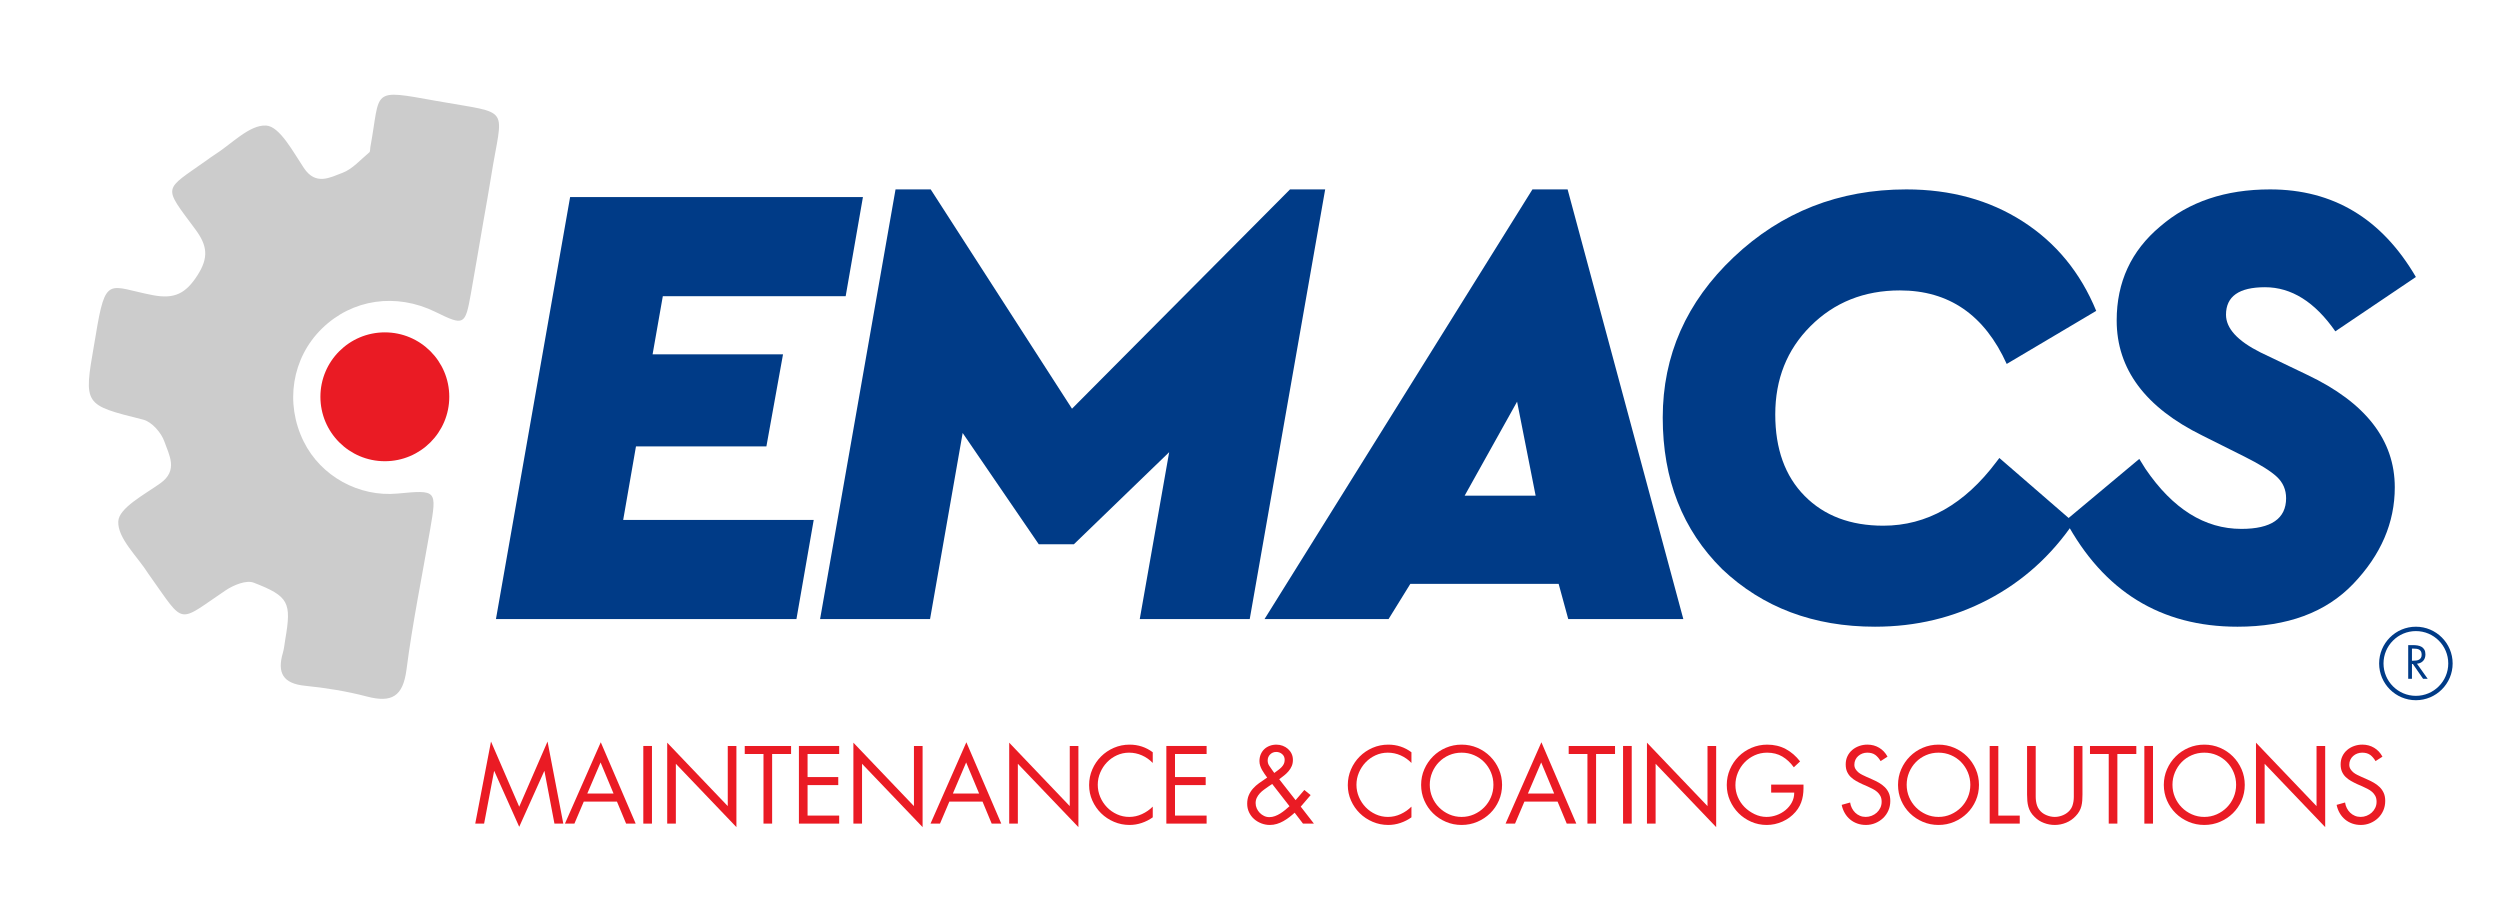
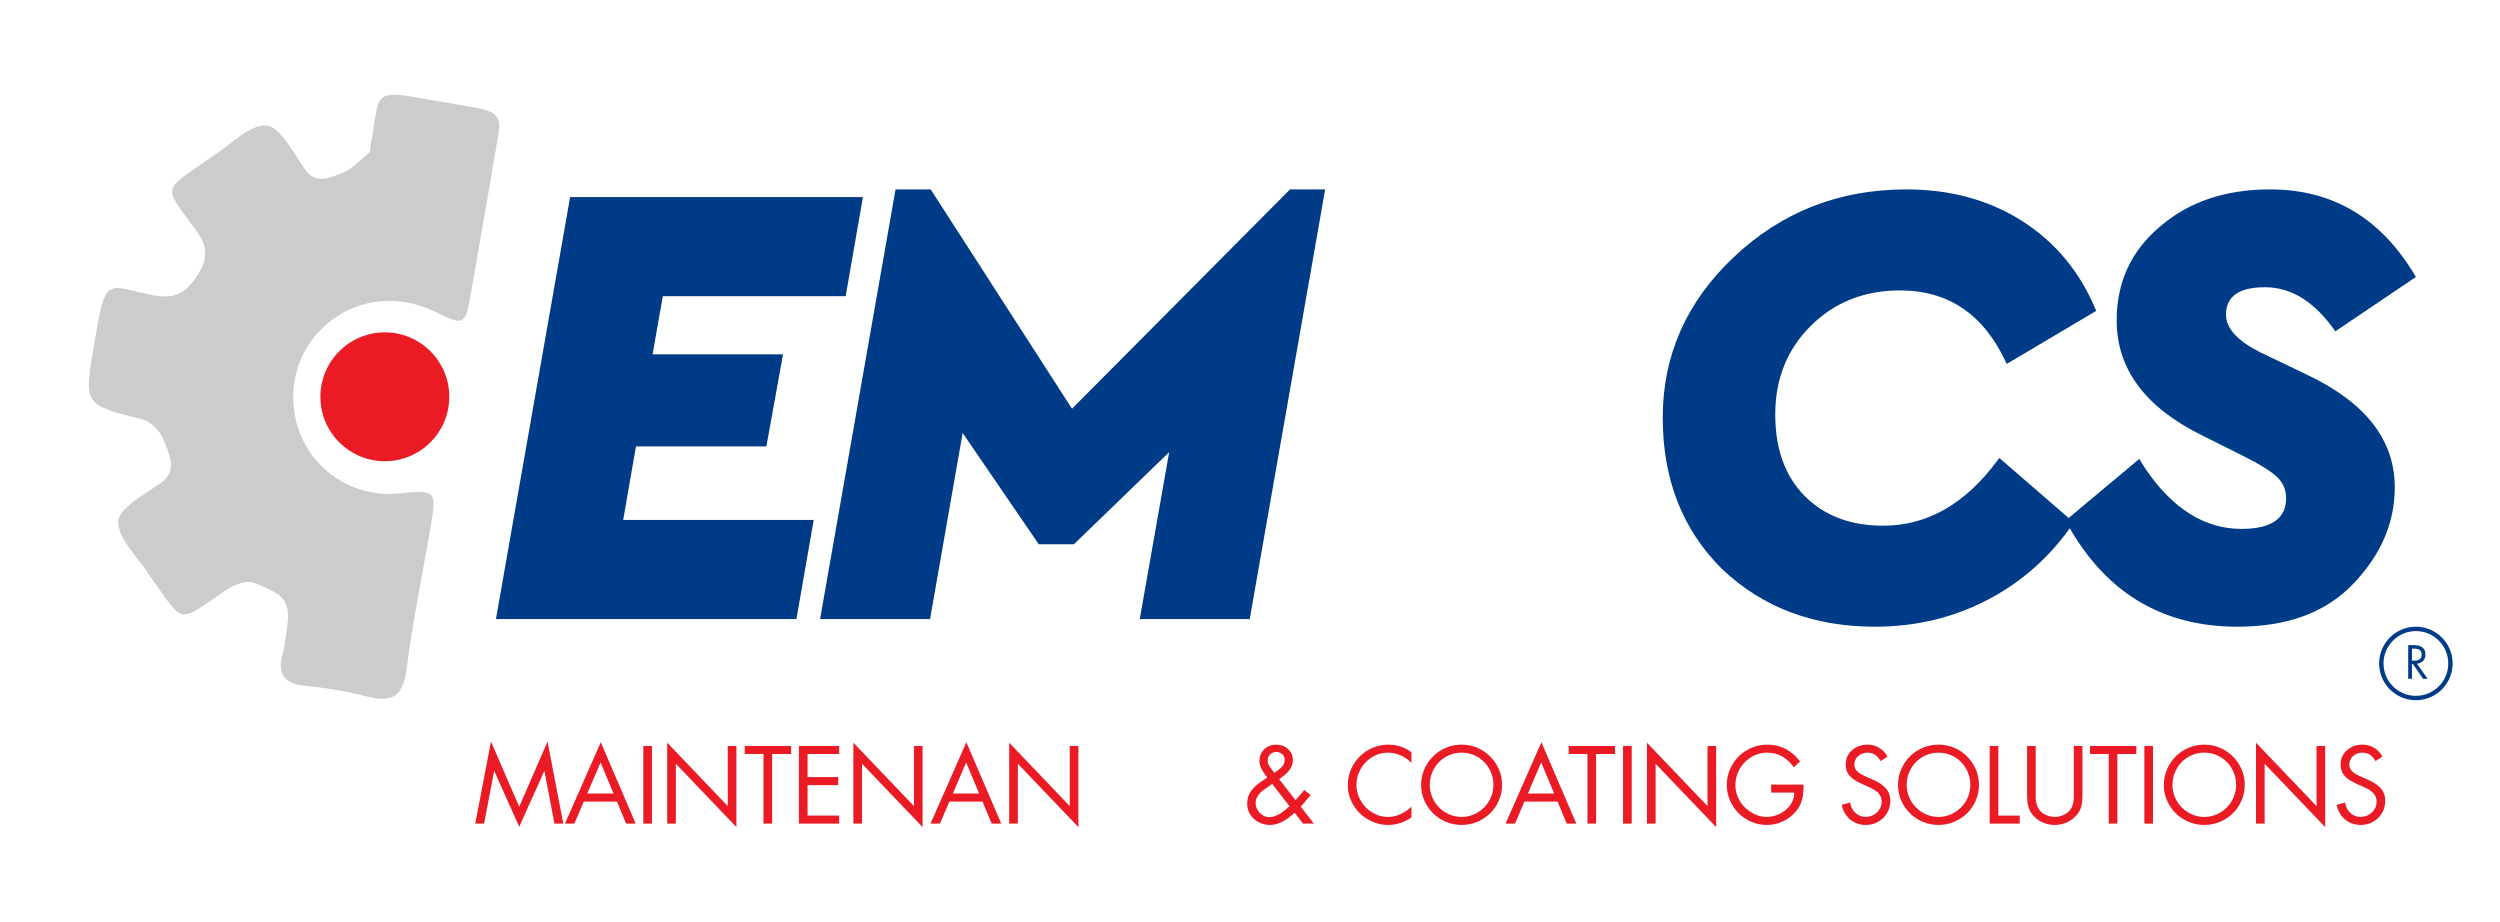
<svg xmlns="http://www.w3.org/2000/svg" version="1.1" id="Layer_1" x="0px" y="0px" width="934.636px" height="344.635px" viewBox="0 0 934.636 344.635" enable-background="new 0 0 934.636 344.635" xml:space="preserve">
  <g>
    <path fill="#EA1B24" d="M183.563,277.229l10.549,24.37l10.587-24.37l5.891,30.684h-3.311l-3.734-19.635h-0.077l-9.355,20.828   l-9.317-20.828h-0.077l-3.734,19.635h-3.311L183.563,277.229z" />
    <path fill="#EA1B24" d="M218.251,299.674l-3.503,8.239h-3.542l13.398-30.415l13.052,30.415h-3.581l-3.427-8.239H218.251z    M224.527,285.044l-4.966,11.627h9.817L224.527,285.044z" />
    <path fill="#EA1B24" d="M243.738,307.913h-3.234v-29.029h3.234V307.913z" />
    <path fill="#EA1B24" d="M249.437,277.652l22.638,23.716v-22.484h3.234v30.338l-22.638-23.678v22.369h-3.234V277.652z" />
    <path fill="#EA1B24" d="M288.667,307.913h-3.234v-26.026h-7.007v-3.003h17.325v3.003h-7.084V307.913z" />
    <path fill="#EA1B24" d="M298.677,278.884h15.054v3.003h-11.819v8.624h11.473v3.003h-11.473v11.396h11.819v3.003h-15.054V278.884z" />
    <path fill="#EA1B24" d="M319.043,277.652l22.638,23.716v-22.484h3.234v30.338l-22.639-23.678v22.369h-3.233V277.652z" />
    <path fill="#EA1B24" d="M354.925,299.674l-3.503,8.239h-3.542l13.398-30.415l13.052,30.415h-3.581l-3.427-8.239H354.925z    M361.201,285.044l-4.966,11.627h9.817L361.201,285.044z" />
    <path fill="#EA1B24" d="M377.293,277.652l22.638,23.716v-22.484h3.234v30.338l-22.639-23.678v22.369h-3.233V277.652z" />
-     <path fill="#EA1B24" d="M430.962,285.237c-1.155-1.207-2.497-2.149-4.023-2.83c-1.527-0.68-3.138-1.02-4.832-1.02   c-1.617,0-3.138,0.327-4.562,0.981c-1.425,0.655-2.664,1.534-3.715,2.637c-1.053,1.104-1.887,2.381-2.502,3.831   c-0.616,1.45-0.924,2.972-0.924,4.562c0,1.592,0.308,3.113,0.924,4.562c0.615,1.45,1.456,2.728,2.521,3.83   c1.065,1.104,2.316,1.983,3.754,2.638c1.437,0.655,2.964,0.982,4.582,0.982c1.642,0,3.227-0.352,4.754-1.059   c1.527-0.706,2.869-1.636,4.023-2.792v4.004c-1.258,0.899-2.631,1.598-4.12,2.098c-1.489,0.501-3.003,0.751-4.543,0.751   c-2.054,0-3.998-0.392-5.833-1.174c-1.835-0.783-3.44-1.848-4.812-3.195c-1.374-1.348-2.464-2.926-3.272-4.736   c-0.809-1.809-1.213-3.74-1.213-5.794c0-2.079,0.397-4.035,1.193-5.871c0.795-1.835,1.88-3.439,3.253-4.812   c1.373-1.373,2.977-2.458,4.812-3.253c1.835-0.795,3.792-1.193,5.871-1.193c3.234,0,6.122,0.95,8.663,2.849V285.237z" />
-     <path fill="#EA1B24" d="M436.044,278.884h15.054v3.003h-11.819v8.624h11.473v3.003h-11.473v11.396h11.819v3.003h-15.054V278.884z" />
    <path fill="#EA1B24" d="M484.015,303.832c-0.642,0.591-1.315,1.155-2.021,1.694c-0.706,0.539-1.443,1.027-2.213,1.464   c-0.77,0.436-1.579,0.783-2.426,1.039c-0.847,0.256-1.72,0.385-2.618,0.385c-1.104,0-2.17-0.199-3.196-0.597   c-1.027-0.397-1.932-0.943-2.714-1.636c-0.783-0.693-1.405-1.527-1.867-2.502c-0.462-0.975-0.693-2.041-0.693-3.196   c0-1.206,0.199-2.271,0.597-3.195s0.93-1.757,1.598-2.502c0.667-0.744,1.431-1.425,2.291-2.041c0.859-0.616,1.738-1.219,2.637-1.81   l0.347-0.23c-0.334-0.462-0.668-0.931-1.001-1.406c-0.334-0.475-0.642-0.962-0.924-1.463c-0.283-0.5-0.514-1.026-0.693-1.579   c-0.18-0.552-0.27-1.123-0.27-1.713c0-0.923,0.16-1.764,0.481-2.521c0.32-0.757,0.763-1.405,1.328-1.944   c0.564-0.539,1.238-0.956,2.021-1.251c0.783-0.294,1.623-0.442,2.522-0.442c0.821,0,1.604,0.141,2.349,0.423   c0.744,0.283,1.398,0.674,1.963,1.174c0.564,0.5,1.013,1.097,1.347,1.79c0.333,0.693,0.501,1.463,0.501,2.31   c0,0.873-0.148,1.649-0.443,2.329c-0.295,0.681-0.687,1.309-1.174,1.887c-0.488,0.578-1.04,1.111-1.655,1.598   c-0.616,0.488-1.232,0.962-1.848,1.425l6.122,7.815l3.272-3.812l2.348,1.925l-3.696,4.312l4.928,6.353h-4.081L484.015,303.832z    M474.236,294.015c-0.539,0.385-1.098,0.783-1.675,1.193c-0.578,0.411-1.097,0.866-1.56,1.367c-0.462,0.5-0.841,1.053-1.136,1.656   c-0.295,0.603-0.442,1.277-0.442,2.021c0,0.693,0.141,1.354,0.423,1.983c0.282,0.629,0.654,1.181,1.117,1.655   c0.462,0.477,1.001,0.86,1.617,1.156c0.616,0.295,1.271,0.442,1.963,0.442c0.718,0,1.425-0.128,2.118-0.385   c0.693-0.256,1.354-0.583,1.983-0.982c0.628-0.397,1.232-0.833,1.81-1.309c0.577-0.475,1.122-0.943,1.636-1.405l-6.468-8.315   L474.236,294.015z M476.662,288.779c0.41-0.309,0.834-0.623,1.271-0.944c0.436-0.321,0.828-0.661,1.174-1.021   c0.347-0.359,0.628-0.756,0.847-1.193c0.218-0.436,0.327-0.949,0.327-1.54c0-0.898-0.315-1.617-0.943-2.156   c-0.629-0.539-1.367-0.809-2.214-0.809c-0.898,0-1.655,0.309-2.271,0.924c-0.616,0.617-0.924,1.374-0.924,2.271   c0,0.745,0.192,1.4,0.578,1.964c0.385,0.565,0.782,1.143,1.193,1.733l0.693,0.962L476.662,288.779z" />
    <path fill="#EA1B24" d="M527.674,285.237c-1.155-1.207-2.497-2.149-4.024-2.83c-1.527-0.68-3.137-1.02-4.831-1.02   c-1.617,0-3.138,0.327-4.562,0.981c-1.425,0.655-2.664,1.534-3.715,2.637c-1.053,1.104-1.887,2.381-2.502,3.831   c-0.616,1.45-0.924,2.972-0.924,4.562c0,1.592,0.308,3.113,0.924,4.562c0.616,1.45,1.456,2.728,2.521,3.83   c1.065,1.104,2.316,1.983,3.754,2.638c1.437,0.655,2.964,0.982,4.582,0.982c1.642,0,3.227-0.352,4.754-1.059   c1.527-0.706,2.869-1.636,4.024-2.792v4.004c-1.258,0.899-2.631,1.598-4.12,2.098c-1.489,0.501-3.003,0.751-4.543,0.751   c-2.054,0-3.998-0.392-5.833-1.174c-1.835-0.783-3.44-1.848-4.812-3.195c-1.374-1.348-2.464-2.926-3.272-4.736   c-0.809-1.809-1.213-3.74-1.213-5.794c0-2.079,0.397-4.035,1.193-5.871c0.795-1.835,1.88-3.439,3.253-4.812   c1.373-1.373,2.977-2.458,4.812-3.253c1.835-0.795,3.792-1.193,5.871-1.193c3.234,0,6.122,0.95,8.663,2.849V285.237z" />
    <path fill="#EA1B24" d="M546.423,278.384c2.079,0,4.036,0.392,5.872,1.174c1.834,0.784,3.438,1.861,4.812,3.234   c1.373,1.373,2.458,2.971,3.253,4.793c0.795,1.823,1.194,3.773,1.194,5.852c0,2.08-0.398,4.03-1.194,5.852   c-0.795,1.823-1.88,3.407-3.253,4.755c-1.374,1.347-2.978,2.413-4.812,3.195c-1.835,0.783-3.792,1.174-5.872,1.174   c-2.079,0-4.036-0.392-5.871-1.174c-1.835-0.783-3.439-1.848-4.812-3.195c-1.373-1.348-2.458-2.932-3.253-4.755   c-0.796-1.822-1.194-3.772-1.194-5.852c0-2.079,0.398-4.029,1.194-5.852c0.795-1.822,1.88-3.42,3.253-4.793s2.977-2.45,4.812-3.234   C542.387,278.775,544.344,278.384,546.423,278.384z M546.423,281.387c-1.668,0-3.228,0.314-4.678,0.944   c-1.45,0.628-2.708,1.489-3.773,2.579c-1.065,1.091-1.906,2.368-2.521,3.831c-0.616,1.463-0.925,3.016-0.925,4.658   c0,1.643,0.309,3.189,0.925,4.639c0.616,1.451,1.463,2.721,2.541,3.812c1.078,1.091,2.342,1.958,3.792,2.599   c1.449,0.642,2.997,0.962,4.639,0.962s3.189-0.321,4.64-0.962c1.45-0.642,2.713-1.508,3.792-2.599   c1.078-1.09,1.925-2.361,2.541-3.812c0.616-1.45,0.924-2.997,0.924-4.639c0-1.642-0.308-3.195-0.924-4.658   c-0.616-1.463-1.457-2.74-2.521-3.831c-1.065-1.09-2.323-1.95-3.773-2.579C549.65,281.701,548.091,281.387,546.423,281.387z" />
    <path fill="#EA1B24" d="M569.908,299.674l-3.503,8.239h-3.542l13.398-30.415l13.052,30.415h-3.581l-3.427-8.239H569.908z    M576.183,285.044l-4.966,11.627h9.817L576.183,285.044z" />
    <path fill="#EA1B24" d="M596.704,307.913h-3.234v-26.026h-7.007v-3.003h17.325v3.003h-7.084V307.913z" />
    <path fill="#EA1B24" d="M610.024,307.913h-3.234v-29.029h3.234V307.913z" />
    <path fill="#EA1B24" d="M615.723,277.652l22.637,23.716v-22.484h3.235v30.338l-22.638-23.678v22.369h-3.234V277.652z" />
    <path fill="#EA1B24" d="M674.243,293.322c0.025,0.976,0.006,1.912-0.058,2.811c-0.064,0.898-0.206,1.771-0.424,2.618   c-0.218,0.847-0.526,1.669-0.924,2.464c-0.398,0.796-0.931,1.579-1.598,2.349c-1.335,1.54-2.952,2.733-4.851,3.581   c-1.9,0.847-3.864,1.271-5.891,1.271c-2.054,0-3.985-0.398-5.794-1.193c-1.81-0.795-3.388-1.867-4.736-3.215   c-1.347-1.347-2.419-2.926-3.215-4.734c-0.796-1.811-1.193-3.741-1.193-5.795c0-2.079,0.397-4.036,1.193-5.872   c0.795-1.834,1.874-3.432,3.234-4.793c1.36-1.36,2.964-2.438,4.812-3.234c1.848-0.795,3.812-1.193,5.89-1.193   c2.566,0,4.871,0.545,6.911,1.636c2.041,1.091,3.831,2.638,5.371,4.639l-2.349,2.194c-1.232-1.719-2.663-3.061-4.292-4.023   c-1.63-0.962-3.523-1.444-5.679-1.444c-1.669,0-3.222,0.327-4.659,0.981c-1.438,0.655-2.689,1.534-3.754,2.637   c-1.065,1.104-1.906,2.387-2.521,3.85c-0.616,1.463-0.924,3.016-0.924,4.659c0,1.54,0.295,3.016,0.886,4.427   c0.59,1.412,1.424,2.67,2.502,3.773c1.078,1.078,2.335,1.964,3.773,2.657c1.437,0.693,2.926,1.04,4.466,1.04   c1.257,0,2.503-0.218,3.735-0.655c1.232-0.436,2.342-1.058,3.33-1.867c0.988-0.808,1.784-1.764,2.387-2.868   c0.603-1.104,0.905-2.335,0.905-3.696h-8.624v-3.003H674.243z" />
    <path fill="#EA1B24" d="M703.079,284.543c-0.59-1.001-1.264-1.777-2.021-2.329c-0.757-0.552-1.752-0.828-2.984-0.828   c-0.642,0-1.251,0.109-1.829,0.327c-0.578,0.218-1.091,0.526-1.54,0.924c-0.449,0.398-0.802,0.873-1.059,1.425   c-0.257,0.552-0.385,1.162-0.385,1.829c0,0.617,0.147,1.162,0.443,1.636c0.295,0.475,0.661,0.892,1.097,1.252   c0.436,0.359,0.924,0.667,1.463,0.923c0.539,0.257,1.052,0.5,1.54,0.732l1.925,0.847c0.949,0.41,1.841,0.853,2.676,1.328   c0.833,0.475,1.572,1.027,2.213,1.655c0.642,0.63,1.148,1.361,1.521,2.195c0.372,0.834,0.558,1.829,0.558,2.984   c0,1.284-0.237,2.47-0.713,3.561c-0.475,1.092-1.129,2.035-1.963,2.83c-0.834,0.796-1.803,1.425-2.907,1.887   c-1.104,0.462-2.285,0.693-3.542,0.693c-1.155,0-2.233-0.18-3.234-0.539c-1.001-0.358-1.893-0.867-2.676-1.521   c-0.783-0.655-1.444-1.444-1.983-2.368c-0.539-0.924-0.924-1.95-1.155-3.08l3.157-0.885c0.103,0.744,0.321,1.443,0.655,2.098   c0.333,0.655,0.75,1.226,1.251,1.713c0.5,0.488,1.084,0.873,1.752,1.155c0.667,0.284,1.386,0.423,2.156,0.423   c0.77,0,1.514-0.14,2.233-0.423c0.718-0.282,1.354-0.674,1.906-1.174c0.551-0.501,0.994-1.097,1.328-1.791   c0.333-0.693,0.5-1.45,0.5-2.271c0-0.847-0.154-1.564-0.462-2.156c-0.308-0.59-0.712-1.103-1.213-1.54   c-0.5-0.436-1.072-0.814-1.713-1.136c-0.642-0.321-1.296-0.635-1.963-0.943l-1.771-0.77c-0.847-0.385-1.655-0.796-2.425-1.232   s-1.444-0.937-2.021-1.502c-0.578-0.564-1.033-1.226-1.367-1.983c-0.334-0.756-0.5-1.661-0.5-2.714c0-1.129,0.218-2.149,0.654-3.06   c0.437-0.911,1.033-1.688,1.791-2.33c0.757-0.642,1.623-1.136,2.599-1.482c0.975-0.347,2.002-0.52,3.08-0.52   c1.617,0,3.08,0.392,4.389,1.174c1.309,0.784,2.348,1.894,3.118,3.331L703.079,284.543z" />
    <path fill="#EA1B24" d="M724.715,278.384c2.079,0,4.036,0.392,5.872,1.174c1.834,0.784,3.438,1.861,4.812,3.234   c1.373,1.373,2.458,2.971,3.253,4.793c0.795,1.823,1.194,3.773,1.194,5.852c0,2.08-0.398,4.03-1.194,5.852   c-0.795,1.823-1.88,3.407-3.253,4.755c-1.374,1.347-2.978,2.413-4.812,3.195c-1.835,0.783-3.792,1.174-5.872,1.174   c-2.079,0-4.036-0.392-5.871-1.174c-1.835-0.783-3.439-1.848-4.812-3.195c-1.373-1.348-2.458-2.932-3.253-4.755   c-0.796-1.822-1.194-3.772-1.194-5.852c0-2.079,0.398-4.029,1.194-5.852c0.795-1.822,1.88-3.42,3.253-4.793s2.977-2.45,4.812-3.234   C720.679,278.775,722.636,278.384,724.715,278.384z M724.715,281.387c-1.668,0-3.228,0.314-4.678,0.944   c-1.45,0.628-2.708,1.489-3.773,2.579c-1.065,1.091-1.906,2.368-2.521,3.831c-0.616,1.463-0.925,3.016-0.925,4.658   c0,1.643,0.309,3.189,0.925,4.639c0.615,1.451,1.463,2.721,2.541,3.812c1.078,1.091,2.342,1.958,3.792,2.599   c1.449,0.642,2.997,0.962,4.639,0.962s3.189-0.321,4.64-0.962c1.45-0.642,2.713-1.508,3.792-2.599   c1.078-1.09,1.925-2.361,2.541-3.812c0.616-1.45,0.924-2.997,0.924-4.639c0-1.642-0.308-3.195-0.924-4.658   c-0.616-1.463-1.457-2.74-2.521-3.831c-1.065-1.09-2.323-1.95-3.773-2.579C727.942,281.701,726.383,281.387,724.715,281.387z" />
    <path fill="#EA1B24" d="M747.084,304.91h8.008v3.003H743.85v-29.029h3.234V304.91z" />
    <path fill="#EA1B24" d="M761.059,296.17c0,0.539,0,1.092,0,1.656c0,0.565,0.039,1.13,0.116,1.694   c0.077,0.565,0.205,1.11,0.385,1.636c0.179,0.526,0.436,1.021,0.77,1.482c0.641,0.898,1.507,1.586,2.599,2.06   c1.091,0.475,2.175,0.712,3.253,0.712c1.052,0,2.098-0.224,3.138-0.674c1.04-0.449,1.893-1.084,2.56-1.906   c0.385-0.462,0.674-0.962,0.866-1.501c0.193-0.539,0.333-1.097,0.424-1.675c0.089-0.578,0.135-1.161,0.135-1.751   c0-0.591,0-1.168,0-1.733v-17.286h3.234v18.172c0,0.796-0.026,1.546-0.077,2.252c-0.052,0.707-0.161,1.393-0.327,2.06   c-0.167,0.668-0.423,1.31-0.77,1.925c-0.347,0.616-0.802,1.22-1.367,1.81c-1.001,1.078-2.188,1.9-3.561,2.464   c-1.374,0.565-2.792,0.847-4.254,0.847c-1.386,0-2.74-0.25-4.062-0.751c-1.322-0.5-2.47-1.238-3.445-2.213   c-0.642-0.617-1.149-1.239-1.521-1.867c-0.373-0.63-0.654-1.291-0.847-1.984c-0.192-0.693-0.321-1.418-0.385-2.175   c-0.064-0.757-0.096-1.546-0.096-2.368v-18.172h3.234V296.17z" />
    <path fill="#EA1B24" d="M791.59,307.913h-3.234v-26.026h-7.007v-3.003h17.325v3.003h-7.084V307.913z" />
    <path fill="#EA1B24" d="M804.91,307.913h-3.234v-29.029h3.234V307.913z" />
    <path fill="#EA1B24" d="M824.083,278.384c2.079,0,4.036,0.392,5.872,1.174c1.834,0.784,3.439,1.861,4.812,3.234   c1.373,1.373,2.458,2.971,3.253,4.793c0.795,1.823,1.194,3.773,1.194,5.852c0,2.08-0.398,4.03-1.194,5.852   c-0.795,1.823-1.88,3.407-3.253,4.755c-1.374,1.347-2.978,2.413-4.812,3.195c-1.835,0.783-3.792,1.174-5.872,1.174   c-2.079,0-4.036-0.392-5.871-1.174c-1.835-0.783-3.439-1.848-4.812-3.195c-1.374-1.348-2.458-2.932-3.253-4.755   c-0.796-1.822-1.194-3.772-1.194-5.852c0-2.079,0.398-4.029,1.194-5.852c0.795-1.822,1.879-3.42,3.253-4.793   c1.373-1.373,2.977-2.45,4.812-3.234C820.047,278.775,822.004,278.384,824.083,278.384z M824.083,281.387   c-1.668,0-3.228,0.314-4.678,0.944c-1.45,0.628-2.708,1.489-3.773,2.579c-1.065,1.091-1.906,2.368-2.521,3.831   c-0.616,1.463-0.924,3.016-0.924,4.658c0,1.643,0.308,3.189,0.924,4.639c0.616,1.451,1.463,2.721,2.541,3.812   c1.078,1.091,2.342,1.958,3.792,2.599c1.45,0.642,2.997,0.962,4.639,0.962s3.189-0.321,4.64-0.962   c1.45-0.642,2.714-1.508,3.792-2.599c1.078-1.09,1.925-2.361,2.541-3.812c0.616-1.45,0.924-2.997,0.924-4.639   c0-1.642-0.308-3.195-0.924-4.658c-0.616-1.463-1.457-2.74-2.521-3.831c-1.065-1.09-2.323-1.95-3.773-2.579   C827.311,281.701,825.751,281.387,824.083,281.387z" />
    <path fill="#EA1B24" d="M843.41,277.652l22.638,23.716v-22.484h3.234v30.338l-22.638-23.678v22.369h-3.234V277.652z" />
    <path fill="#EA1B24" d="M888.108,284.543c-0.59-1.001-1.264-1.777-2.021-2.329c-0.757-0.552-1.752-0.828-2.984-0.828   c-0.642,0-1.251,0.109-1.829,0.327c-0.578,0.218-1.091,0.526-1.54,0.924c-0.449,0.398-0.802,0.873-1.059,1.425   c-0.257,0.552-0.385,1.162-0.385,1.829c0,0.617,0.147,1.162,0.443,1.636c0.295,0.475,0.661,0.892,1.097,1.252   c0.436,0.359,0.924,0.667,1.463,0.923c0.539,0.257,1.052,0.5,1.54,0.732l1.925,0.847c0.949,0.41,1.841,0.853,2.676,1.328   c0.833,0.475,1.572,1.027,2.213,1.655c0.642,0.63,1.148,1.361,1.521,2.195c0.372,0.834,0.558,1.829,0.558,2.984   c0,1.284-0.237,2.47-0.712,3.561c-0.475,1.092-1.129,2.035-1.963,2.83c-0.834,0.796-1.803,1.425-2.907,1.887   c-1.104,0.462-2.285,0.693-3.542,0.693c-1.155,0-2.233-0.18-3.234-0.539c-1.001-0.358-1.893-0.867-2.676-1.521   c-0.783-0.655-1.443-1.444-1.982-2.368c-0.539-0.924-0.924-1.95-1.155-3.08l3.157-0.885c0.103,0.744,0.321,1.443,0.655,2.098   c0.333,0.655,0.75,1.226,1.251,1.713c0.5,0.488,1.084,0.873,1.752,1.155c0.667,0.284,1.386,0.423,2.156,0.423   c0.77,0,1.514-0.14,2.233-0.423c0.718-0.282,1.354-0.674,1.906-1.174c0.551-0.501,0.994-1.097,1.328-1.791   c0.333-0.693,0.5-1.45,0.5-2.271c0-0.847-0.154-1.564-0.462-2.156c-0.308-0.59-0.712-1.103-1.213-1.54   c-0.501-0.436-1.072-0.814-1.713-1.136c-0.642-0.321-1.296-0.635-1.963-0.943l-1.771-0.77c-0.847-0.385-1.655-0.796-2.425-1.232   s-1.444-0.937-2.021-1.502c-0.578-0.564-1.033-1.226-1.367-1.983c-0.334-0.756-0.5-1.661-0.5-2.714c0-1.129,0.218-2.149,0.654-3.06   c0.437-0.911,1.033-1.688,1.791-2.33c0.757-0.642,1.623-1.136,2.599-1.482c0.975-0.347,2.002-0.52,3.08-0.52   c1.617,0,3.08,0.392,4.389,1.174c1.309,0.784,2.348,1.894,3.118,3.331L888.108,284.543z" />
  </g>
  <g>
    <g>
      <g>
        <path fill="#003B87" d="M901.719,253.784h-1.404v-12.607h1.823c0.601,0,1.178,0.048,1.73,0.143     c0.552,0.095,1.042,0.27,1.471,0.525c0.429,0.257,0.771,0.61,1.029,1.062c0.255,0.451,0.384,1.034,0.384,1.747     c0,0.982-0.282,1.784-0.844,2.407c-0.563,0.625-1.334,0.981-2.316,1.071l4.013,5.652h-1.722l-3.812-5.535h-0.351V253.784z      M901.719,247.012h0.435c0.401,0,0.791-0.025,1.17-0.076c0.379-0.05,0.72-0.156,1.021-0.317c0.3-0.161,0.543-0.39,0.727-0.686     c0.184-0.295,0.276-0.688,0.276-1.179c0-0.512-0.089-0.921-0.268-1.229c-0.179-0.306-0.415-0.535-0.711-0.685     c-0.295-0.15-0.635-0.249-1.02-0.293c-0.384-0.044-0.788-0.067-1.211-0.067h-0.418V247.012z" />
      </g>
      <path fill="#003B87" d="M903.19,261.779c-7.576,0-13.74-6.163-13.74-13.741c0-7.575,6.164-13.739,13.74-13.739    s13.74,6.164,13.74,13.739C916.93,255.616,910.766,261.779,903.19,261.779z M903.19,235.935c-6.674,0-12.104,5.429-12.104,12.104    s5.43,12.105,12.104,12.105s12.104-5.431,12.104-12.105S909.864,235.935,903.19,235.935z" />
    </g>
    <g>
      <path fill="#003B87" d="M213.139,73.677h109.472l-6.454,37.048h-68.36l-3.824,21.751h48.76l-6.214,34.419h-48.76l-4.781,27.488    h71.229l-6.454,37.048h-112.34L213.139,73.677z" />
      <path fill="#003B87" d="M400.771,152.793l81.506-81.984h13.146l-28.205,160.623h-41.112l10.995-62.385l-35.614,34.419h-13.146    l-28.443-41.59l-12.19,69.555h-41.112L334.8,70.809h13.146L400.771,152.793z" />
-       <path fill="#003B87" d="M629.316,231.431h-43.024l-3.585-13.146h-55.453l-8.127,13.146h-46.37l100.15-160.623h13.146    L629.316,231.431z M547.571,185.3h26.531l-6.932-35.136L547.571,185.3z" />
      <path fill="#003B87" d="M712.69,70.809c16.571,0,31.073,3.985,43.502,11.951c12.429,7.969,21.59,19.122,27.487,33.463    l-33.463,19.839c-8.288-18.323-21.594-27.488-39.917-27.488c-13.385,0-24.541,4.463-33.463,13.385    c-8.765,8.766-13.146,19.761-13.146,32.985c0,12.907,3.664,23.065,10.995,30.475c7.327,7.41,17.127,11.115,29.399,11.115    c16.253,0,30.356-7.966,42.307-23.902l1.078-1.413l27.844,24.12c-8.448,12.429-19.122,22.031-32.029,28.802    c-12.907,6.774-27.01,10.159-42.307,10.159c-22.946,0-41.989-7.171-57.126-21.512c-14.819-14.659-22.229-33.541-22.229-56.648    c0-23.264,8.844-43.263,26.531-59.994C665.999,79.256,687.51,70.809,712.69,70.809z" />
      <path fill="#003B87" d="M848.693,70.809c23.581,0,41.747,10.917,54.497,32.746l-30.117,20.316    c-7.648-10.995-16.414-16.492-26.292-16.492c-9.721,0-14.58,3.428-14.58,10.277c0,5.102,4.302,9.8,12.907,14.103l17.448,8.366    c21.83,10.36,32.746,24.38,32.746,42.068c0,13.228-5.18,25.258-15.536,36.092c-10.2,10.677-24.62,16.015-43.263,16.015    c-28.683,0-50.116-13.225-64.297-39.678l27.577-23.057l2.301,3.698c10.196,14.979,22.146,22.467,35.853,22.467    c11.152,0,16.731-3.824,16.731-11.473c0-3.186-1.158-5.856-3.466-8.007c-2.312-2.151-6.334-4.661-12.07-7.529l-15.775-7.888    c-21.355-10.517-32.029-24.858-32.029-43.024c0-14.341,5.416-26.054,16.254-35.136C818.255,75.433,831.961,70.809,848.693,70.809z    " />
    </g>
  </g>
  <g>
    <path fill-rule="evenodd" clip-rule="evenodd" fill="#CCCCCC" d="M180.745,82.619c-1.566,9.043-3.09,18.097-4.699,27.133   c-2.129,11.938-2.523,12.125-13.242,6.865c-14.746-7.238-31.156-4.831-42.457,6.234c-11.215,10.981-13.928,27.865-6.791,42.255   c6.41,12.932,20.613,20.78,35.115,19.407c14.689-1.388,14.695-1.388,12.121,13.555c-3.002,17.421-6.557,34.772-8.826,52.284   c-1.303,10.064-5.535,12.481-14.83,10.037c-7.535-1.977-15.332-3.229-23.09-4.009c-8.266-0.828-10.486-4.848-8.285-12.334   c0.477-1.619,0.602-3.341,0.89-5.014c2.362-13.753,1.426-16.102-11.814-21.2c-2.764-1.064-7.561,0.908-10.486,2.875   C66.106,232.97,69.349,234,56.095,215.397c-0.199-0.275-0.406-0.545-0.588-0.834c-4.119-6.57-11.604-13.306-11.288-19.659   c0.249-5.025,9.778-9.988,15.723-14.225c6.803-4.85,3.242-10.618,1.538-15.544c-1.154-3.348-4.708-7.431-7.928-8.241   c-22.249-5.589-22.312-5.339-18.347-28.161c0.173-1.007,0.358-2.01,0.521-3.017c3.791-23.317,4.83-18.509,21.51-15.35   c8.035,1.52,12.24-0.676,16.583-7.434c4.26-6.629,3.721-11.097-0.752-17.142c-12.324-16.652-12.087-14.297,4.282-25.923   c0.832-0.591,1.642-1.221,2.504-1.76c6.573-4.089,13.365-11.553,19.67-11.168c5.049,0.309,10.039,9.814,14.096,15.878   c4.453,6.661,9.791,3.519,14.4,1.804c3.777-1.41,6.775-4.949,10.039-7.646c0.398-0.331,0.273-1.293,0.398-1.958   c3.969-21.565-0.236-21.77,24.754-17.279c28.686,5.153,24.652,1.183,20.303,28.8C182.669,71.911,181.671,77.26,180.745,82.619z" />
    <path fill-rule="evenodd" clip-rule="evenodd" fill="#EA1B24" d="M167.964,148.343c0,13.303-10.785,24.086-24.088,24.086   c-13.305,0-24.09-10.783-24.09-24.086c0-13.306,10.785-24.087,24.09-24.087C157.179,124.256,167.964,135.038,167.964,148.343z" />
  </g>
</svg>